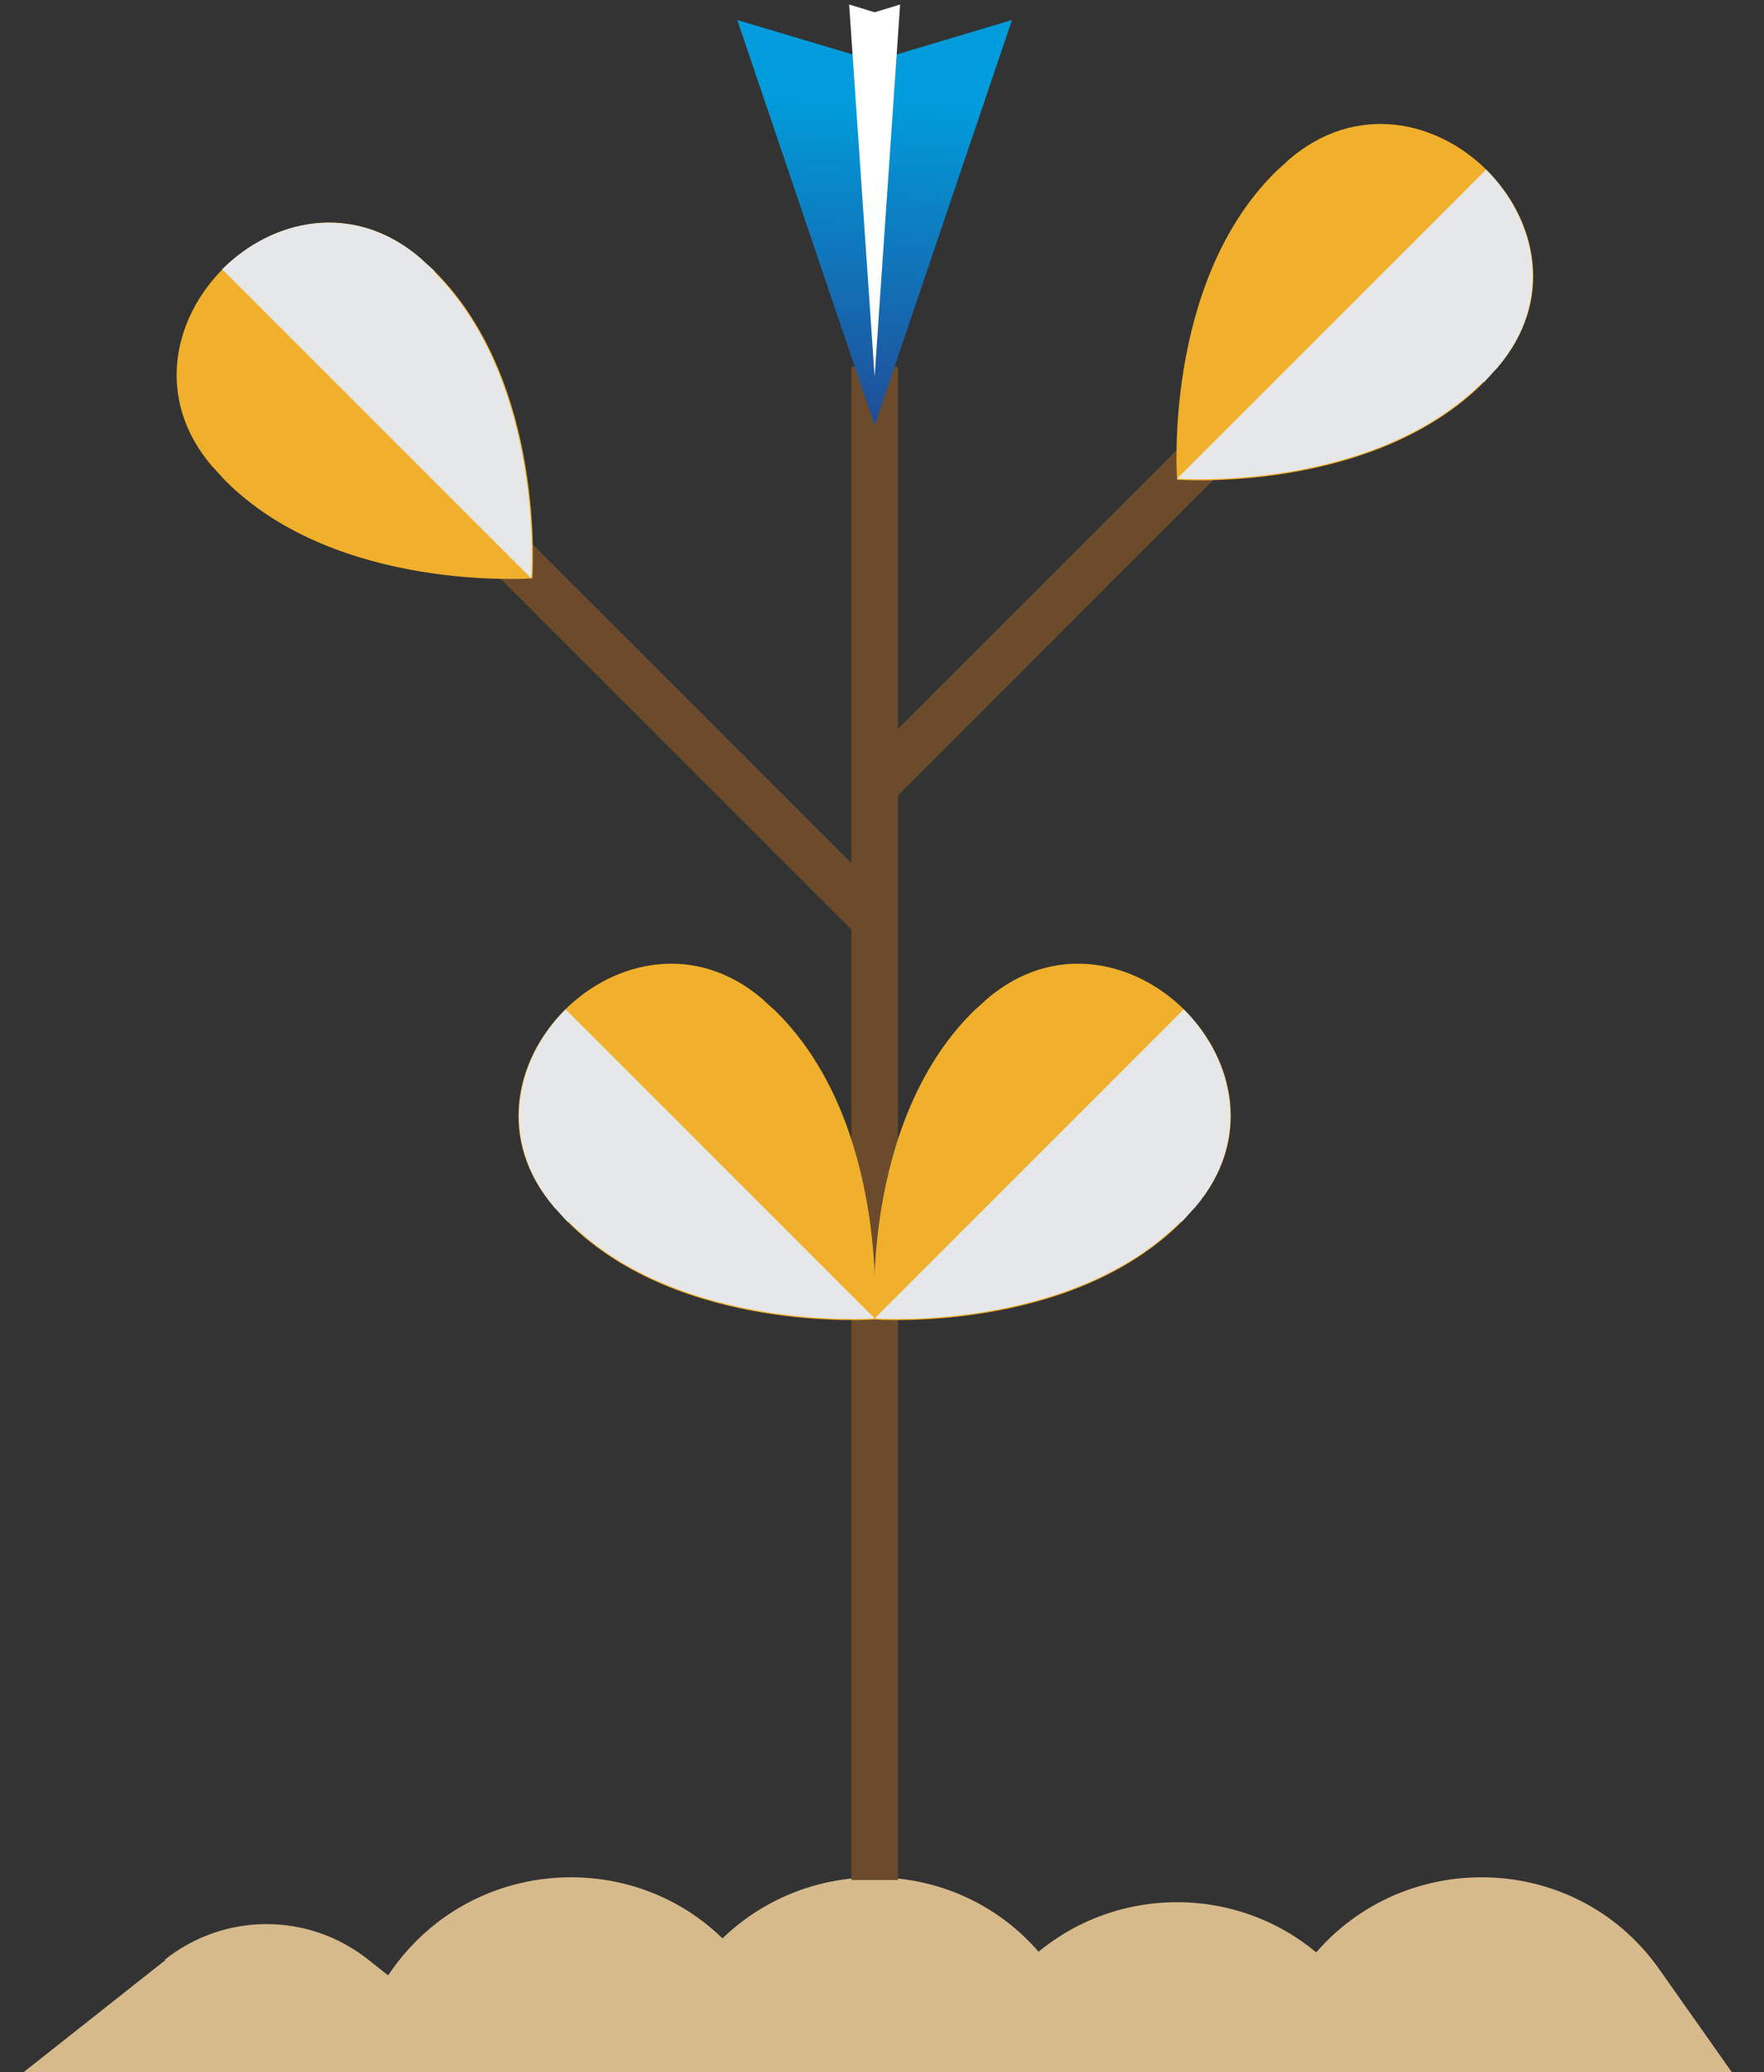
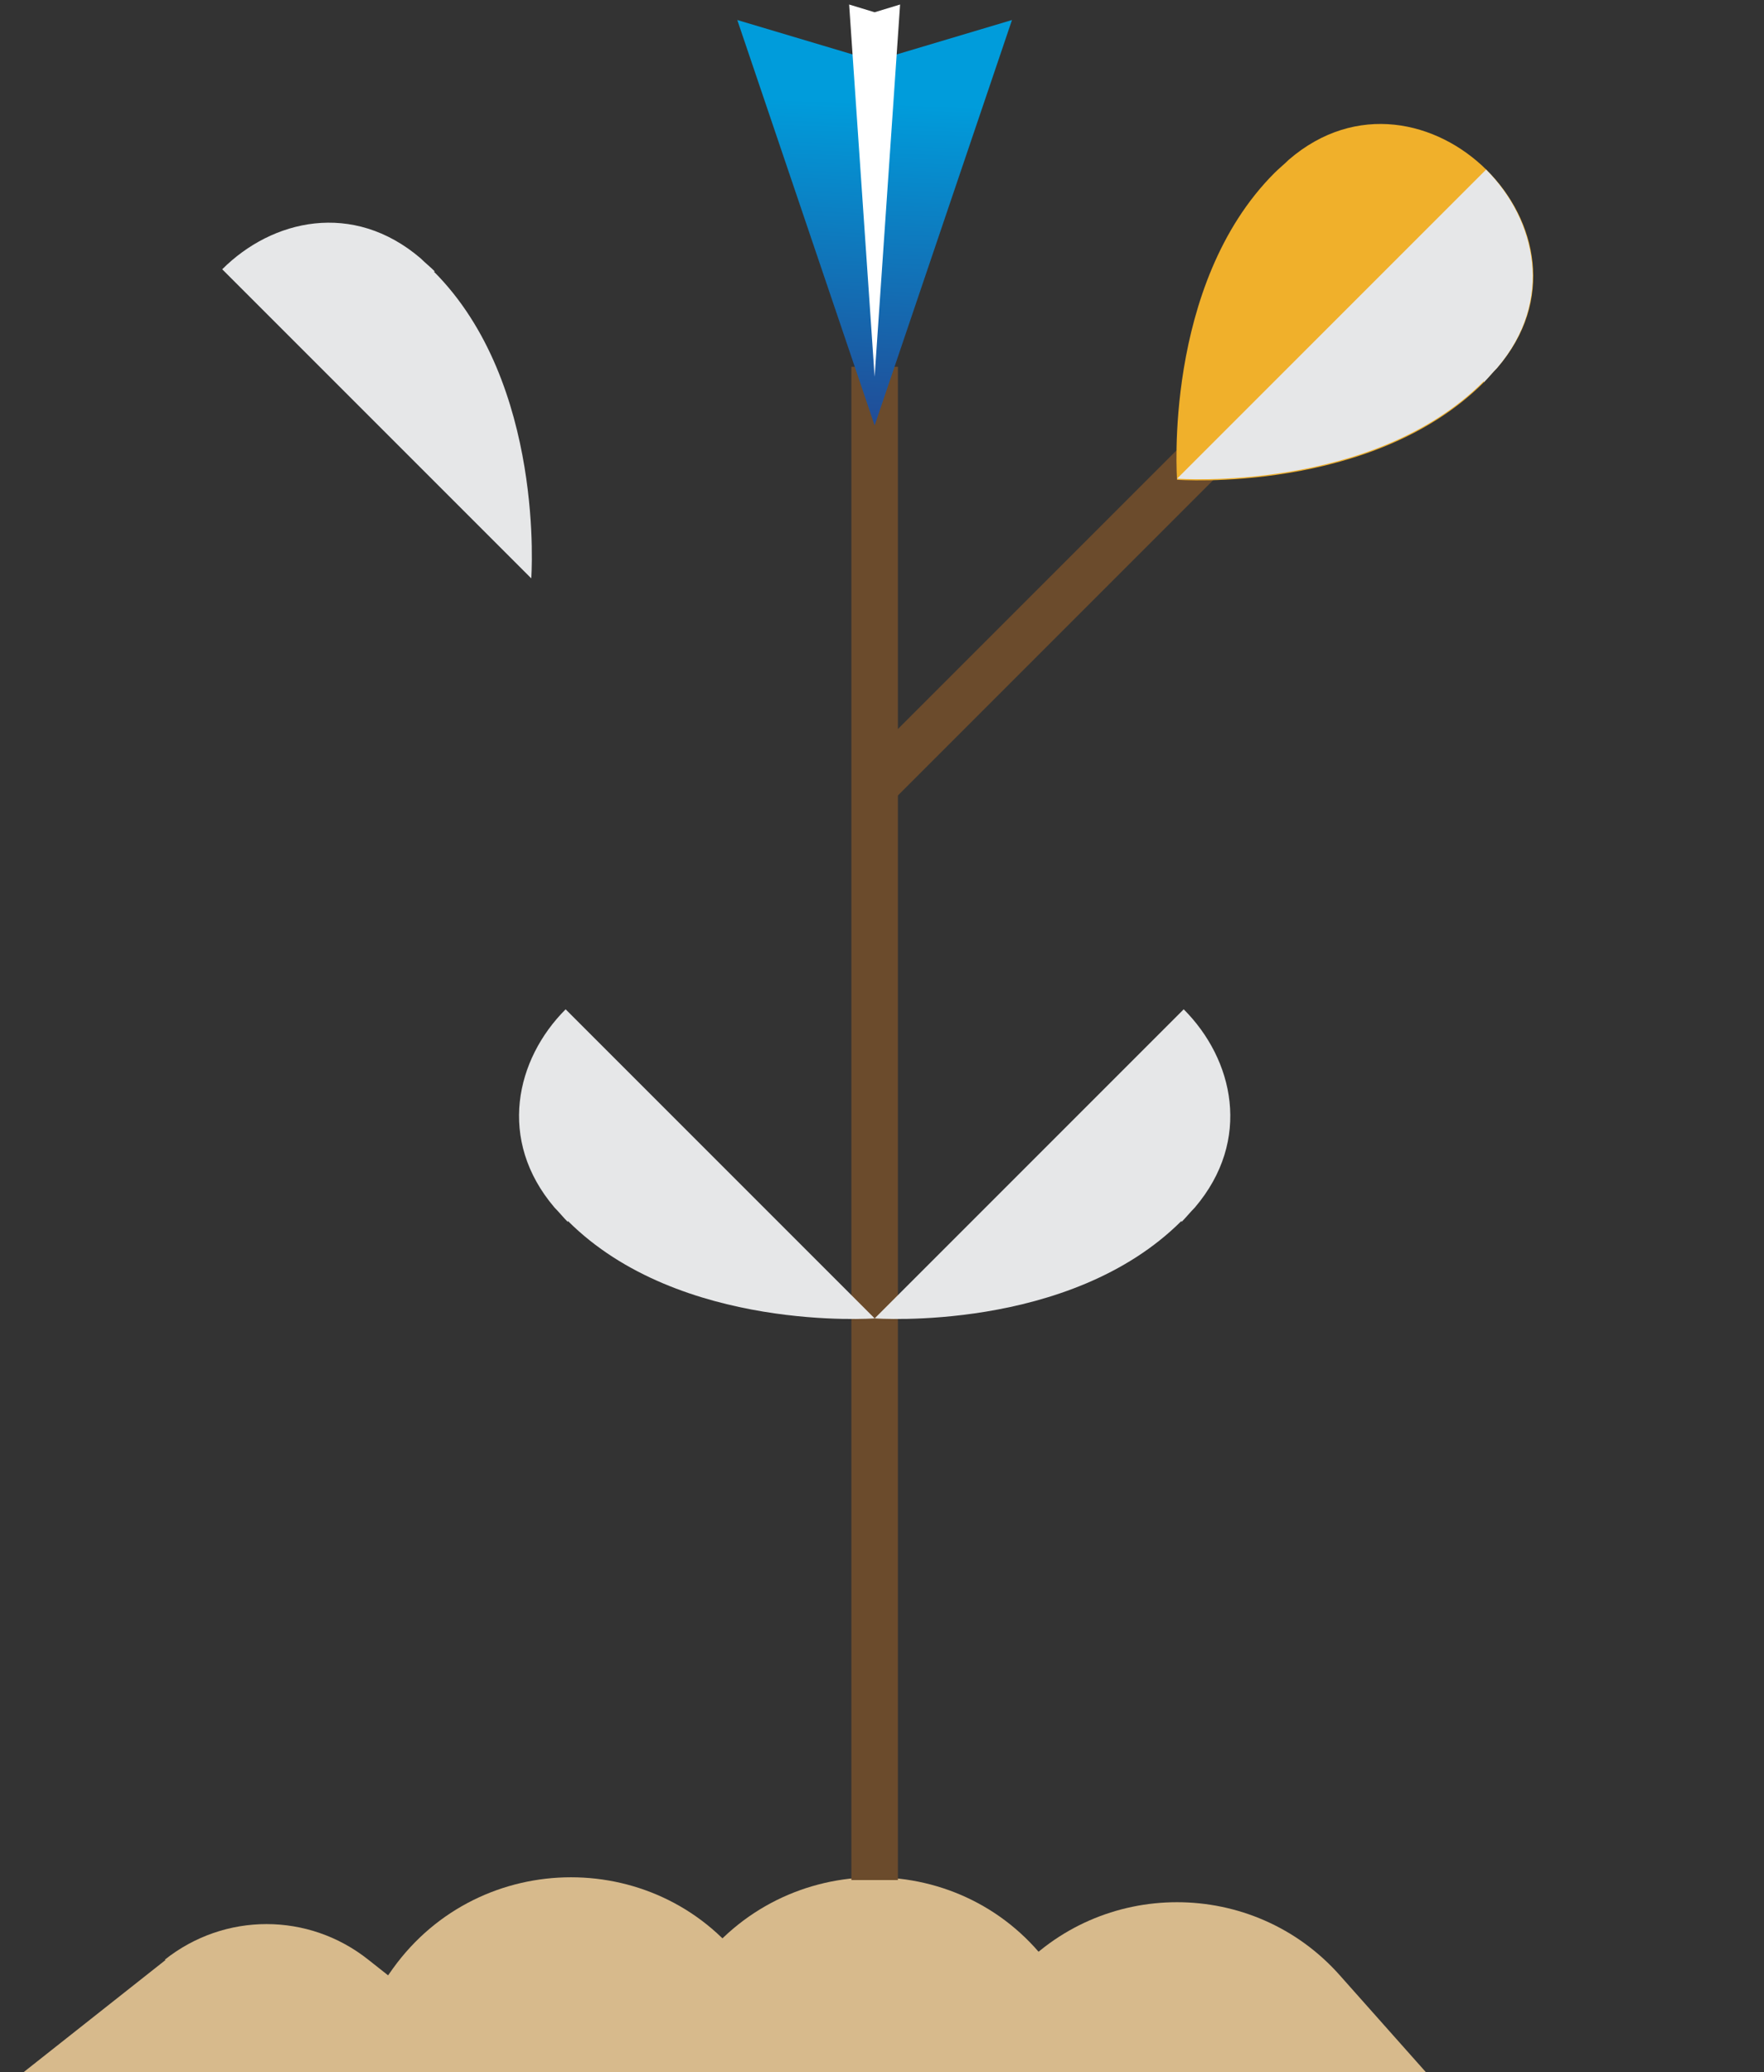
<svg xmlns="http://www.w3.org/2000/svg" width="86" height="101" viewBox="0 0 86 101" fill="none">
  <rect x="0" y="0" width="86" height="101" fill="#333333" stroke="none" />
  <g clip-path="url(#clip0_491_15266)">
    <path d="M8.081 95.53L0.359 101.632H25.685L17.963 95.53C15.047 93.208 10.943 93.208 8.027 95.53H8.081Z" fill="#D7BA8C" />
    <path d="M19.15 95.962L15.154 101.632H40.48L36.484 95.962C32.272 90.022 23.416 90.022 19.15 95.962Z" fill="#D7BA8C" />
    <path d="M33.947 95.962L29.951 101.632H55.277L51.281 95.962C47.069 90.022 38.213 90.022 33.947 95.962Z" fill="#D7BA8C" />
    <path d="M49.498 96.286L44.746 101.632H70.072L65.32 96.286C61.108 91.534 53.656 91.534 49.444 96.286H49.498Z" fill="#D7BA8C" />
-     <path d="M63.541 95.962L59.545 101.632H84.871L80.875 95.962C76.663 90.022 67.807 90.022 63.541 95.962Z" fill="#D7BA8C" />
    <path d="M43.776 17.878H41.508V91.642H43.776V17.878Z" fill="#6B4B2C" />
-     <path d="M57.599 59.566C52.145 65.02 42.641 64.318 42.641 64.318C42.641 64.318 41.939 54.814 47.393 49.36C47.609 49.144 47.879 48.928 48.095 48.712C54.629 43.096 63.917 52.33 58.247 58.864C58.031 59.08 57.815 59.35 57.599 59.566Z" fill="#F0B02B" />
    <g style="mix-blend-mode:multiply">
      <path d="M57.601 59.566C57.817 59.35 58.033 59.08 58.249 58.864C61.057 55.57 60.139 51.628 57.709 49.198L42.643 64.264C42.643 64.264 52.147 64.966 57.601 59.512V59.566Z" fill="#E6E7E8" />
    </g>
-     <path d="M27.683 59.566C33.136 65.02 42.641 64.318 42.641 64.318C42.641 64.318 43.343 54.814 37.889 49.36C37.672 49.144 37.403 48.928 37.187 48.712C30.652 43.096 21.364 52.33 27.035 58.864C27.25 59.08 27.466 59.35 27.683 59.566Z" fill="#F0B02B" />
    <g style="mix-blend-mode:multiply">
      <path d="M27.684 59.566C27.468 59.35 27.252 59.08 27.036 58.864C24.228 55.57 25.146 51.628 27.576 49.198L42.642 64.264C42.642 64.264 33.138 64.966 27.684 59.512V59.566Z" fill="#E6E7E8" />
    </g>
    <path d="M58.032 21.28L41.94 37.372L43.559 38.992L59.651 22.9L58.032 21.28Z" fill="#6B4B2C" />
    <path d="M72.343 18.634C66.889 24.088 57.385 23.386 57.385 23.386C57.385 23.386 56.683 13.882 62.137 8.428C62.353 8.212 62.623 7.996 62.839 7.78C69.373 2.164 78.661 11.398 72.991 17.932C72.775 18.148 72.559 18.418 72.343 18.634Z" fill="#F0B02B" />
    <g style="mix-blend-mode:multiply">
      <path d="M72.343 18.634C72.559 18.418 72.775 18.148 72.991 17.932C75.799 14.638 74.881 10.696 72.451 8.266L57.385 23.332C57.385 23.332 66.889 24.034 72.343 18.58V18.634Z" fill="#E6E7E8" />
    </g>
-     <path d="M24.929 25.492L23.309 27.112L41.777 45.58L43.397 43.96L24.929 25.492Z" fill="#6B4B2C" />
-     <path d="M21.203 13.234C26.657 18.688 25.955 28.192 25.955 28.192C25.955 28.192 16.451 28.894 10.997 23.44C10.781 23.224 10.565 22.954 10.349 22.738C4.733 16.204 13.967 6.97 20.501 12.586C20.717 12.802 20.987 13.018 21.203 13.234Z" fill="#F0B02B" />
    <g style="mix-blend-mode:multiply">
      <path d="M21.202 13.234C20.986 13.018 20.716 12.802 20.5 12.586C17.206 9.778 13.264 10.696 10.834 13.126L25.9 28.192C25.9 28.192 26.602 18.688 21.148 13.234H21.202Z" fill="#E6E7E8" />
    </g>
    <path d="M42.641 20.74L49.337 0.976L42.641 2.974L35.945 0.976L42.641 20.74Z" fill="url(#paint0_linear_491_15266)" />
    <path d="M42.64 18.364L43.882 0.22L42.64 0.598L41.398 0.22L42.64 18.364Z" fill="white" />
  </g>
  <defs>
    <linearGradient id="paint0_linear_491_15266" x1="42.749" y1="-1.778" x2="41.831" y2="20.74" gradientUnits="userSpaceOnUse">
      <stop offset="0.3" stop-color="#009CDB" />
      <stop offset="1" stop-color="#214C97" />
    </linearGradient>
    <clipPath id="clip0_491_15266">
      <rect width="84.78" height="100.98" fill="white" transform="translate(0.359 0.22)" />
    </clipPath>
  </defs>
</svg>